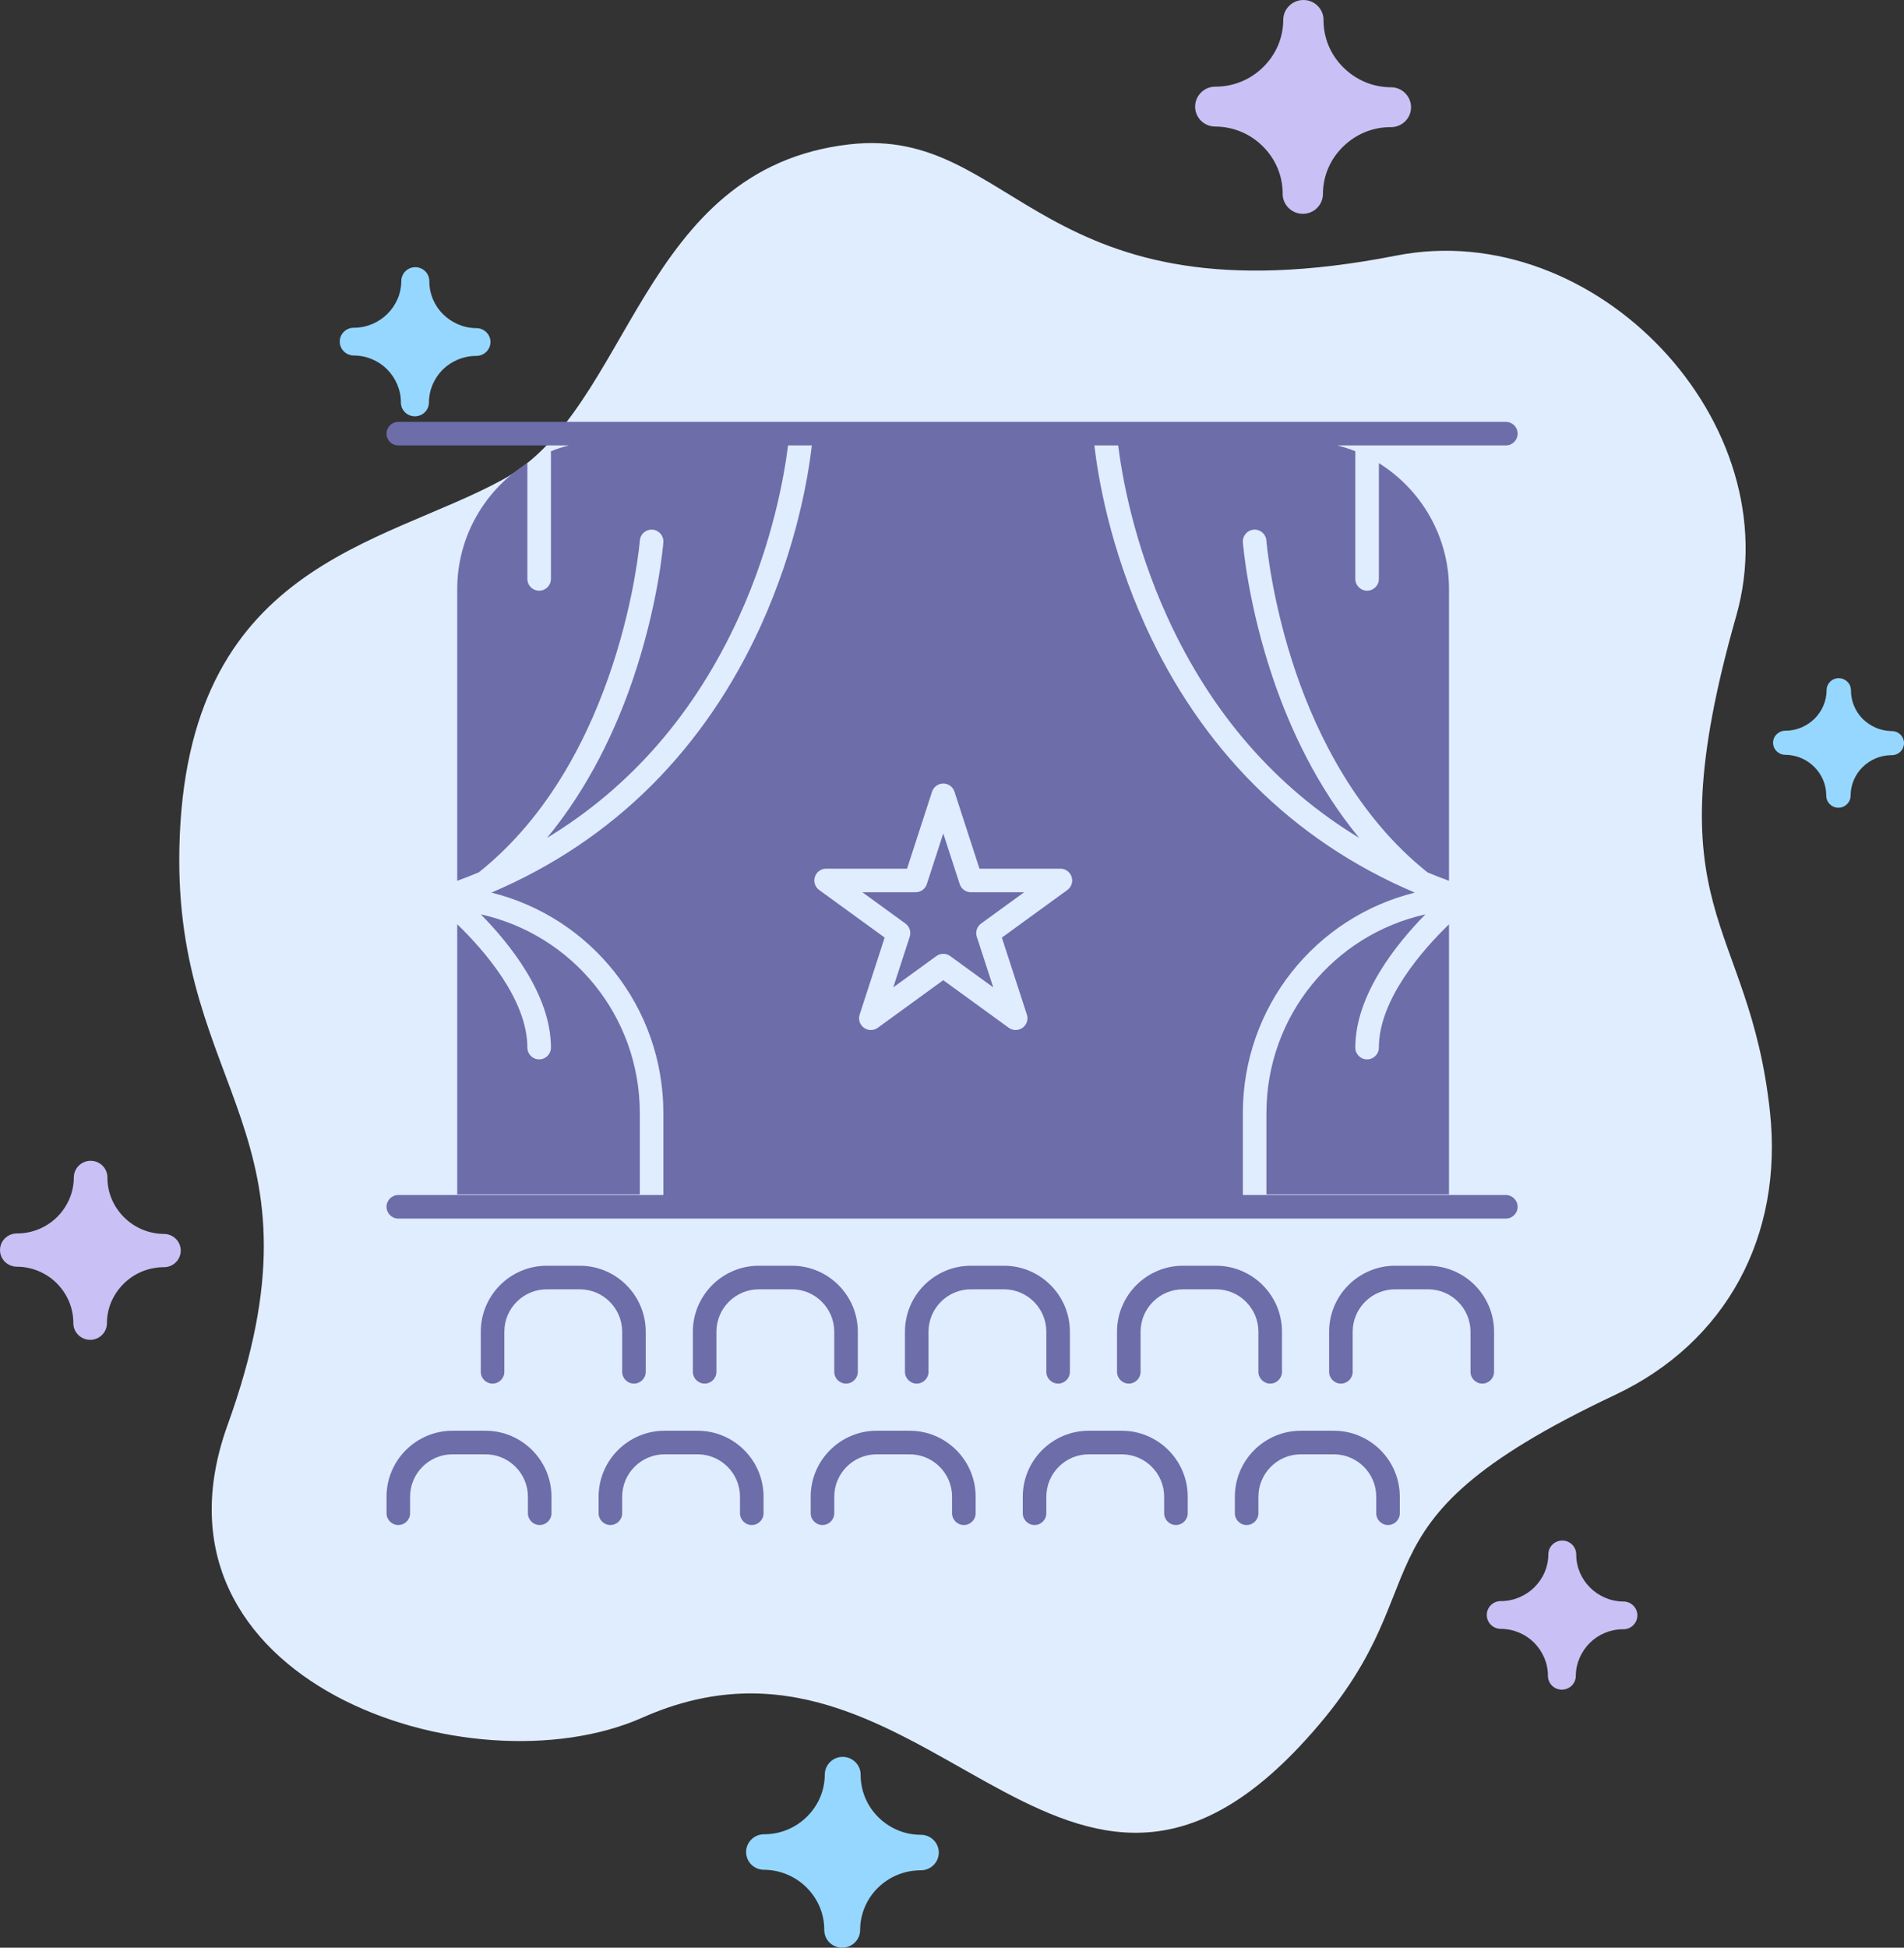
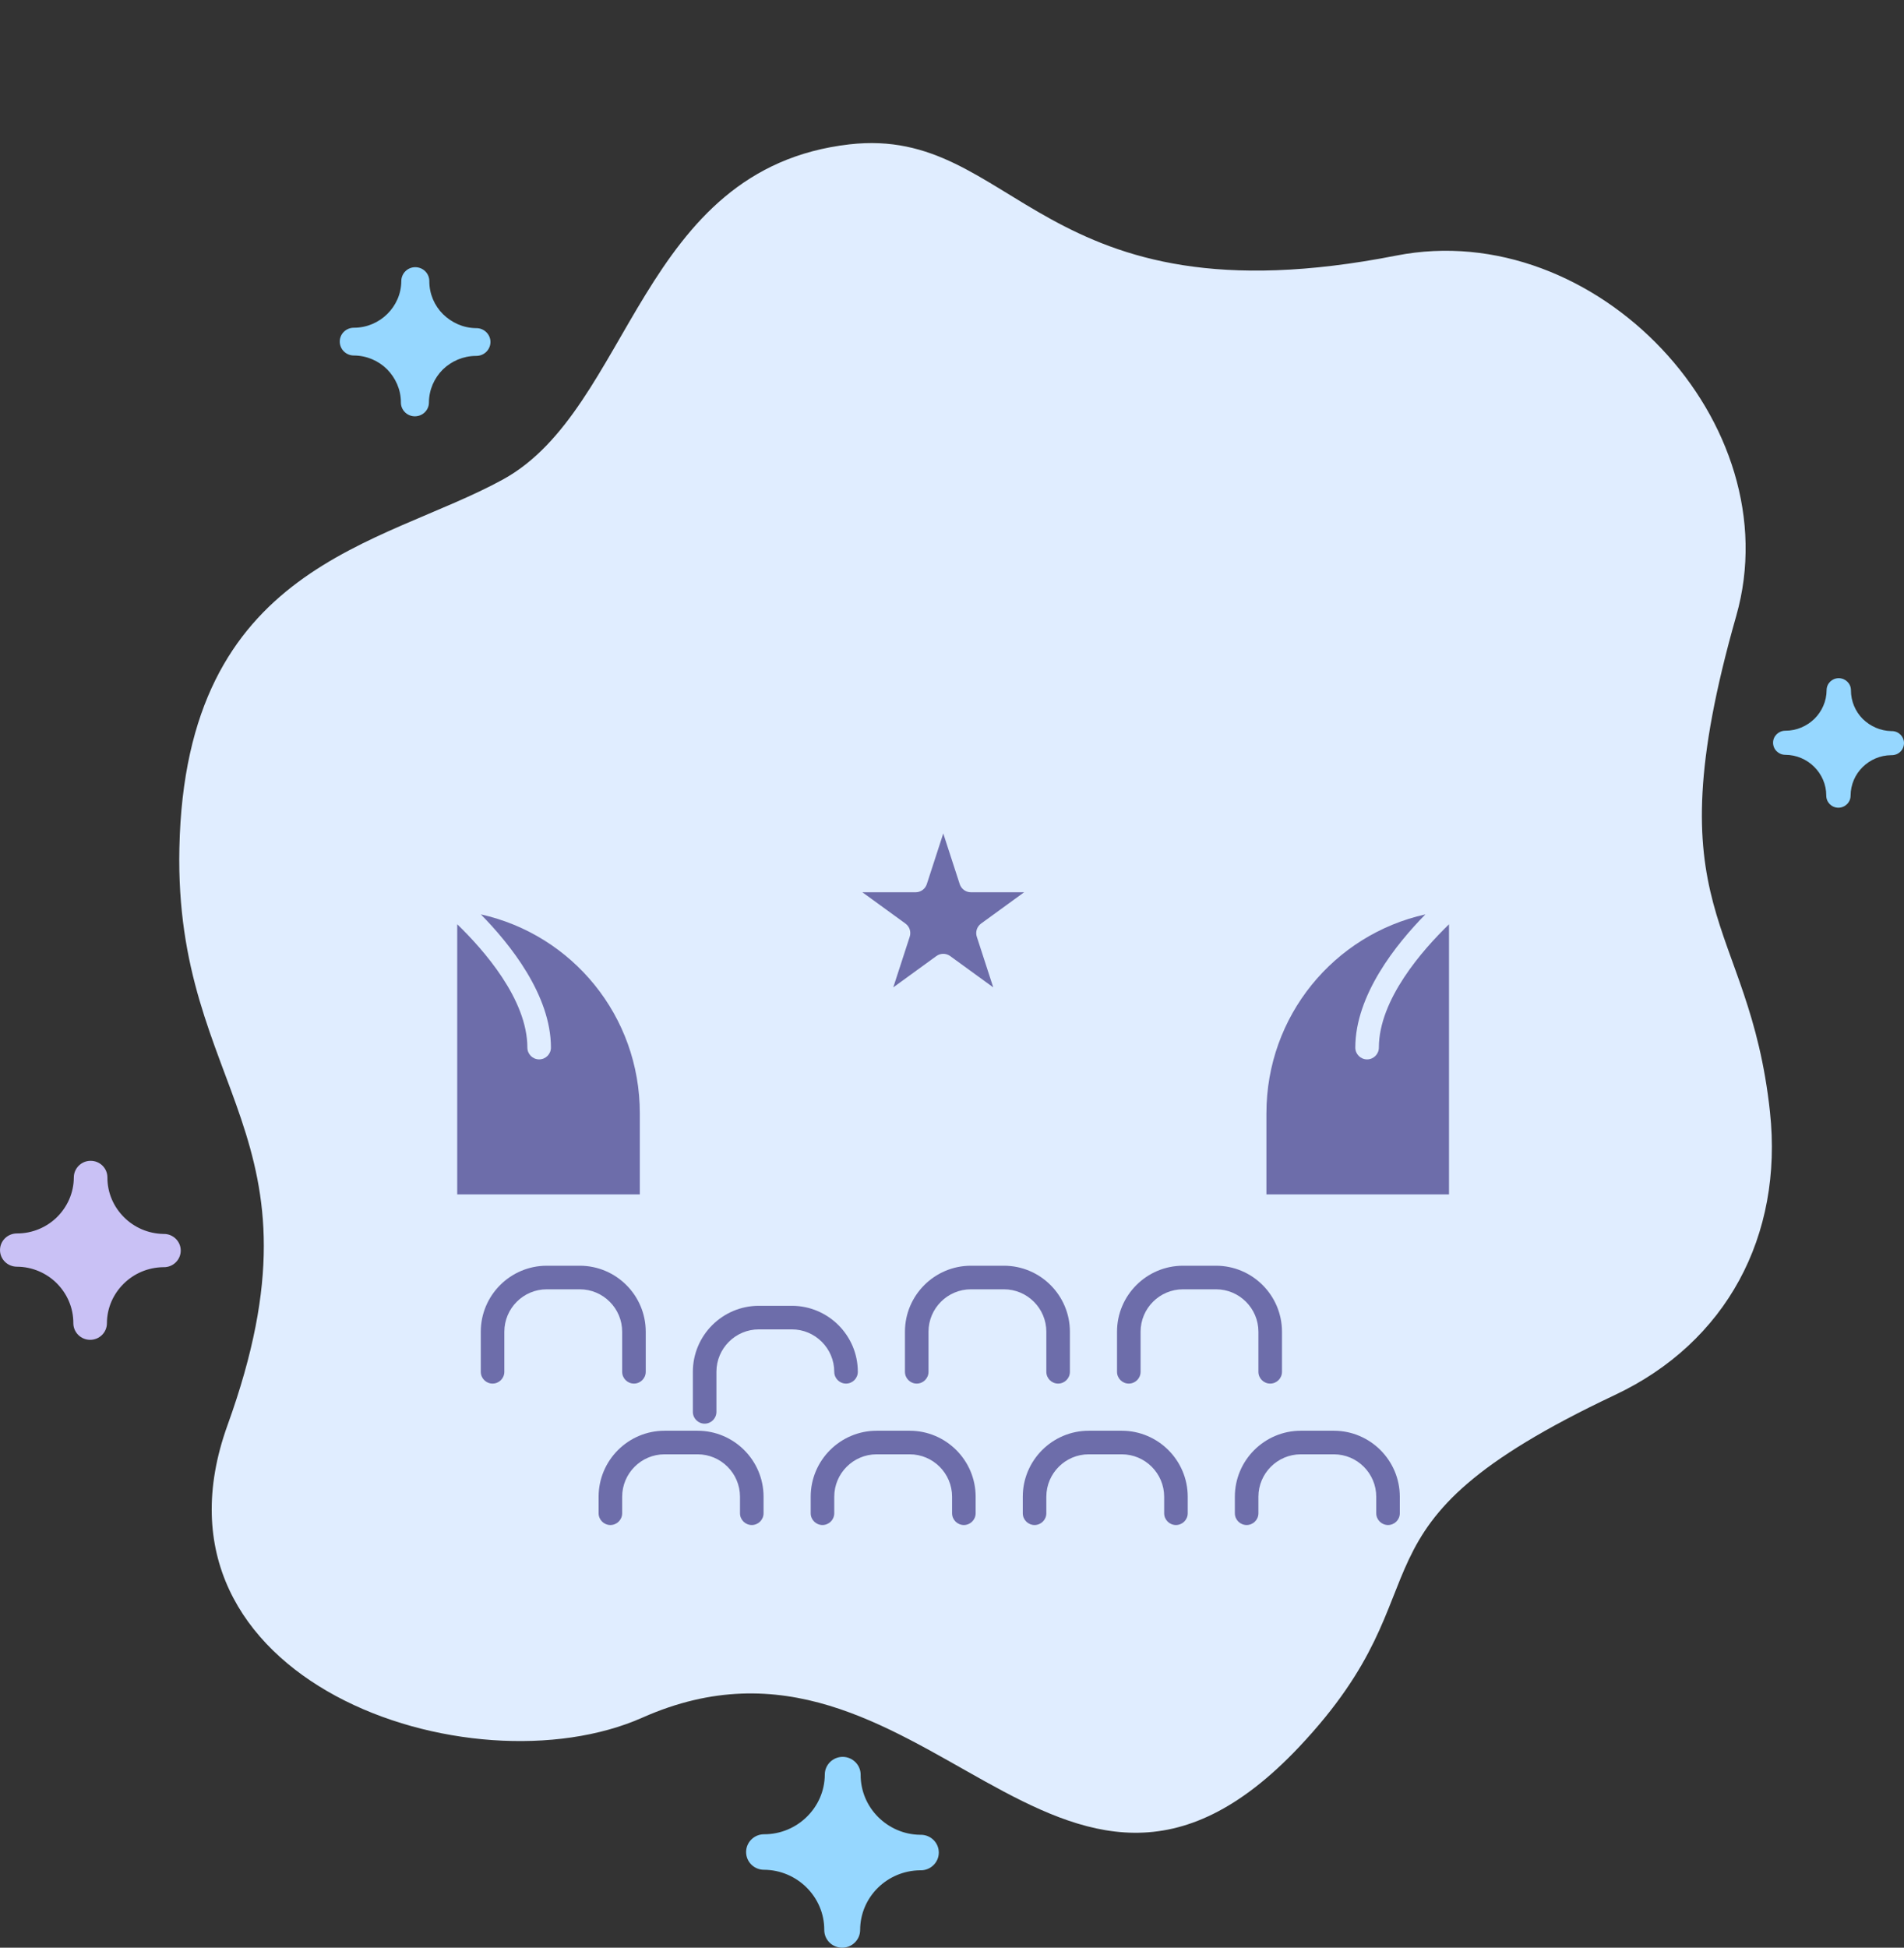
<svg xmlns="http://www.w3.org/2000/svg" viewBox="0 0 2706.75 2768.04">
  <rect x="0" y="0" width="2706.75" height="2768.04" fill="#333333" stroke="none" />
  <defs>
    <style>      .cls-1 {        fill: #e0edff;        fill-rule: evenodd;      }      .cls-2 {        fill: #6d6daa;      }      .cls-3 {        fill: #96d7ff;      }      .cls-4 {        fill: #c9c1f5;      }    </style>
  </defs>
  <g>
    <g id="_x31_84">
      <g>
        <path class="cls-1" d="M2516.23,1580.45c18.82,175.94-61.81,327.29-220.47,402.07-403.65,190.54-227.68,265.64-448.79,500.06-343.33,363.79-535.39-218.34-933.53-41.6-243.95,108.35-721.48-51.29-589.97-415.62,150.1-415.33-75.89-472.17-68.46-819.89,8.44-403.98,287.32-429.28,460-524.05,183.24-100.53,193.49-442.02,492.63-476.27,237.2-27.05,267.81,258.1,777.37,158.06,283.42-55.54,561.41,238.05,483.23,512.2-121.41,426.04,18.17,426.91,48,705.05h0Z" />
-         <path class="cls-4" d="M1976.1,180.68c-26.09.12-49.61,10.85-66.86,27.83-17.65,17.16-28.47,40.95-28.56,67.2-.05,15.62-12.83,28.21-28.61,28.15-15.77-.05-28.67-12.72-28.62-28.35.08-26.24-10.56-50.1-28.11-67.39-17.33-17.49-41.37-28.19-67.88-28.27-15.77-.06-28.49-12.72-28.44-28.34.06-15.62,12.87-28.39,28.64-28.34,26.5.09,50.61-10.45,68.07-27.81,17.67-17.18,28.47-40.97,28.56-67.21.05-15.62,13.04-28.2,28.81-28.14,15.78.06,28.48,12.71,28.43,28.34-.08,26.24,10.56,50.12,28.11,67.4,17.12,17.08,40.56,27.96,66.66,28.26.4,0,.82.01,1.23,0,15.77.05,28.48,12.9,28.42,28.53-.06,15.63-12.84,28.21-28.61,28.16-.41,0-.82,0-1.22-.01h0Z" />
-         <path class="cls-4" d="M2306.78,2315.47c-18,.15-34.62,7.5-46.6,19.28-12.17,12.18-19.92,28.78-19.98,47.01-.04,10.82-8.96,19.59-19.9,19.56-10.92-.02-19.79-8.88-19.75-19.69.06-18.23-7.58-34.89-19.68-47.13-12.1-12.08-29.06-19.55-47.49-19.6-10.91-.04-19.79-8.88-19.75-19.88.04-10.83,8.97-19.61,19.88-19.57,18.42.06,35.44-7.5,47.62-19.47,12.18-11.97,19.92-28.57,20-47.01.02-10.82,8.95-19.59,19.87-19.56,10.94.02,19.8,8.89,19.78,19.69-.06,18.42,7.57,35.09,19.65,47.13,11.9,11.87,28.47,19.53,46.47,19.8h1.02c10.93.04,19.8,8.89,19.77,19.7-.04,11.01-8.97,19.8-19.9,19.75h-1.01Z" />
        <path class="cls-3" d="M676.36,505.82c-18.21.15-34.62,7.5-46.8,19.27-12.18,12.18-19.72,28.78-19.78,47.01-.04,10.82-8.98,19.6-20.1,19.56-10.93-.04-19.8-8.87-19.76-19.69.05-18.24-7.58-34.88-19.67-47.15-12.1-12.06-28.87-19.52-47.27-19.58-11.13-.05-20-8.89-19.97-19.9.04-10.82,8.97-19.6,20.1-19.57,18.41.06,35.23-7.49,47.4-19.46,12.18-11.99,19.92-28.58,19.98-46.81.04-11.01,8.97-19.81,19.89-19.77,11.13.04,20,8.89,19.96,19.9-.06,18.22,7.37,34.87,19.47,46.92,12.1,11.86,28.46,19.54,46.67,19.79h.81c10.92.04,20,8.89,19.96,19.71-.04,11.02-9.17,19.79-20.1,19.76-.2,0-.61,0-.81,0h0Z" />
        <path class="cls-4" d="M231.97,1800.91c-21.84.33-41.49,9.08-55.91,23.25-14.82,14.56-23.99,34.37-24.06,56.41-.04,13.03-10.6,23.6-23.95,23.55-13.15-.05-23.84-10.69-23.79-23.72.07-22.04-8.96-41.89-23.48-56.56-14.52-14.48-34.72-23.56-56.77-23.63-13.35-.05-24.04-10.69-23.99-23.71.04-13.04,10.8-23.61,24.15-23.56,22.05.07,42.32-8.87,56.93-23.24,14.61-14.58,23.78-34.38,23.85-56.42.05-13,10.8-23.59,23.96-23.56,13.35.05,23.84,10.72,23.79,23.73-.07,22.04,8.97,41.89,23.69,56.57,14.32,14.26,33.91,23.15,55.75,23.63.41,0,.62,0,1.02,0,13.14.05,23.83,10.68,23.79,23.71-.04,13.01-10.8,23.6-23.96,23.56-.4,0-.6,0-1.01,0h0Z" />
        <path class="cls-3" d="M1307.82,2658.04c-23.27.33-44.34,9.67-59.77,24.84-15.63,15.38-25.2,36.57-25.28,60.01-.05,14.03-11.62,25.2-25.59,25.15-14.16-.05-25.45-11.29-25.4-25.32.08-23.44-9.56-44.7-25.09-60.18-15.53-15.46-37.14-25.17-60.62-25.24-14.15-.05-25.45-11.3-25.4-25.32.05-13.82,11.42-25.2,25.58-25.15,23.46.09,45.14-9.47,60.77-24.85,15.64-15.36,25.42-36.56,25.51-60,.04-13.83,11.4-25.21,25.56-25.15,13.96.05,25.45,11.5,25.4,25.32-.08,23.44,9.36,44.7,24.89,60.17,15.31,15.28,36.33,24.98,59.6,25.25.4,0,.8.01,1.21,0,13.96.05,25.45,11.29,25.41,25.32-.06,14.02-11.62,25.2-25.59,25.16-.4,0-.8,0-1.21,0h0Z" />
        <path class="cls-3" d="M2688.47,1073.25c-15.58.15-29.96,6.51-40.51,16.89-10.56,10.38-17.07,24.78-17.13,40.59-.02,9.62-7.95,17.22-17.46,17.18-9.52-.04-17.17-7.67-17.14-17.3.05-15.81-6.58-30.26-17.07-40.72-10.68-10.64-25.22-17.1-41.21-17.16-9.5-.03-17.38-7.67-17.33-17.29.02-9.41,7.95-16.99,17.46-16.96,15.98.05,30.57-6.5,41.32-16.89,10.56-10.39,17.27-24.98,17.33-40.81.02-9.41,7.73-16.99,17.25-16.96,9.51.04,17.38,7.67,17.34,17.08-.05,15.83,6.38,30.47,16.86,40.92,10.5,10.25,24.83,16.9,40.41,17.18.4,0,.61-.01.82,0,9.7.03,17.37,7.66,17.33,17.08-.04,9.61-7.74,17.2-17.46,17.16h-.82Z" />
      </g>
      <g>
        <path class="cls-2" d="M1364.34,1256.49l-23.39-71.97-23.38,71.97c-2.24,6.9-8.68,11.57-15.93,11.57h-75.68l61.22,44.48c5.87,4.26,8.33,11.82,6.09,18.73l-23.39,71.97,61.22-44.48c5.87-4.27,13.82-4.27,19.69,0l61.22,44.48-23.39-71.97c-2.24-6.9.21-14.46,6.09-18.73l61.22-44.48h-75.67c-7.26,0-13.69-4.68-15.93-11.57Z" />
        <path class="cls-2" d="M766.46,1505.58c-9.25,0-16.75-7.5-16.75-16.75,0-68.67-62.43-139.25-99.72-175.3v383.93h259.58v-115.38c0-138.1-95.86-253.66-226.01-282.59,41.28,41.95,99.65,114.49,99.65,189.34,0,9.25-7.5,16.75-16.75,16.75Z" />
        <path class="cls-2" d="M1800.35,1582.09v115.38h259.58v-383.89c-37.29,36.1-99.71,106.74-99.71,175.26,0,9.25-7.5,16.75-16.75,16.75s-16.75-7.5-16.75-16.75c0-74.85,58.37-147.39,99.65-189.34-130.15,28.93-226.01,144.5-226.01,282.59Z" />
-         <path class="cls-2" d="M2140.73,1698.34h-373.88v-116.25c0-151.32,103.17-278.47,244.44-313.53-86.77-36.87-163.21-88.05-227.87-152.67-63.31-63.26-115.44-139.4-154.95-226.3-51.35-112.96-67.71-213.23-72.69-256.54h33.83c5.4,43.21,21.92,138.76,69.85,243.78,62.42,136.75,153.87,241.87,272.86,314.03-60.6-73.2-98.39-156.24-121.27-222.79-36.9-107.36-43.88-193.7-44.15-197.32-.71-9.22,6.19-17.28,15.42-17.99,9.24-.71,17.27,6.19,17.98,15.41.07.85,7.04,86.39,42.72,189.84,29.77,86.3,85.73,201.69,186.4,281.86,10.02,4.16,20.18,8.15,30.51,11.92v-414.4c0-75.53-39.9-141.88-99.71-179.18v164.53c0,9.25-7.5,16.75-16.75,16.75s-16.75-7.5-16.75-16.75v-181.46c-8.2-3.27-16.68-6-25.35-8.24h239.37c9.25,0,16.75-7.5,16.75-16.75s-7.5-16.75-16.75-16.75H566.24c-9.25,0-16.75,7.5-16.75,16.75s7.5,16.75,16.75,16.75h242.31c-8.67,2.24-17.14,4.97-25.34,8.24v181.46c0,9.25-7.5,16.75-16.75,16.75s-16.75-7.5-16.75-16.75v-164.53c-59.81,37.3-99.72,103.65-99.72,179.18v414.4c10.37-3.79,20.55-7.79,30.61-11.96,202.83-161.42,228.77-468.43,229.02-471.66.71-9.23,8.8-16.1,17.98-15.42,9.23.71,16.13,8.76,15.42,17.99-.28,3.62-7.25,89.96-44.16,197.32-22.88,66.55-60.67,149.59-121.27,222.79,118.99-72.16,210.43-177.28,272.85-314.03,47.93-105.01,64.46-200.56,69.85-243.78h33.83c-4.98,43.31-21.32,143.58-72.68,256.54-39.51,86.89-91.64,163.03-154.94,226.3-64.66,64.62-141.11,115.79-227.87,152.67,141.27,35.06,244.43,162.21,244.43,313.53v116.25h-376.83c-9.25,0-16.75,7.5-16.75,16.75s7.5,16.75,16.75,16.75h1574.49c9.25,0,16.75-7.5,16.75-16.75s-7.5-16.75-16.75-16.75ZM1517.33,1264.86l-93.08,67.63,35.56,109.43c2.25,6.9-.21,14.46-6.08,18.73-5.87,4.26-13.82,4.26-19.69,0l-93.09-67.63-93.08,67.63c-2.93,2.13-6.39,3.2-9.84,3.2s-6.91-1.07-9.85-3.2c-5.87-4.27-8.33-11.83-6.08-18.73l35.55-109.43-93.08-67.63c-5.87-4.27-8.33-11.83-6.09-18.73,2.24-6.9,8.67-11.57,15.93-11.57h115.06l35.56-109.43c2.24-6.9,8.67-11.57,15.93-11.57s13.69,4.68,15.93,11.57l35.55,109.43h115.06c7.26,0,13.69,4.67,15.92,11.57,2.25,6.9-.2,14.46-6.08,18.73Z" />
        <path class="cls-2" d="M884.49,1892.64v56.95c0,9.25,7.5,16.75,16.75,16.75s16.75-7.5,16.75-16.75v-56.95c0-51.72-42.08-93.8-93.8-93.8h-46.9c-51.72,0-93.8,42.08-93.8,93.8v56.95c0,9.25,7.5,16.75,16.75,16.75s16.75-7.5,16.75-16.75v-56.95c0-33.25,27.05-60.3,60.3-60.3h46.9c33.25,0,60.3,27.06,60.3,60.3Z" />
-         <path class="cls-2" d="M1185.99,1892.64v56.95c0,9.25,7.5,16.75,16.75,16.75s16.75-7.5,16.75-16.75v-56.95c0-51.72-42.08-93.8-93.8-93.8h-46.9c-51.72,0-93.8,42.08-93.8,93.8v56.95c0,9.25,7.5,16.75,16.75,16.75s16.75-7.5,16.75-16.75v-56.95c0-33.25,27.05-60.3,60.3-60.3h46.9c33.24,0,60.3,27.06,60.3,60.3Z" />
+         <path class="cls-2" d="M1185.99,1892.64v56.95c0,9.25,7.5,16.75,16.75,16.75s16.75-7.5,16.75-16.75c0-51.72-42.08-93.8-93.8-93.8h-46.9c-51.72,0-93.8,42.08-93.8,93.8v56.95c0,9.25,7.5,16.75,16.75,16.75s16.75-7.5,16.75-16.75v-56.95c0-33.25,27.05-60.3,60.3-60.3h46.9c33.24,0,60.3,27.06,60.3,60.3Z" />
        <path class="cls-2" d="M1487.49,1892.64v56.95c0,9.25,7.5,16.75,16.75,16.75s16.75-7.5,16.75-16.75v-56.95c0-51.72-42.08-93.8-93.8-93.8h-46.9c-51.72,0-93.8,42.08-93.8,93.8v56.95c0,9.25,7.5,16.75,16.75,16.75s16.75-7.5,16.75-16.75v-56.95c0-33.25,27.05-60.3,60.3-60.3h46.9c33.24,0,60.3,27.06,60.3,60.3Z" />
        <path class="cls-2" d="M1788.98,1892.64v56.95c0,9.25,7.5,16.75,16.75,16.75s16.75-7.5,16.75-16.75v-56.95c0-51.72-42.08-93.8-93.8-93.8h-46.9c-51.72,0-93.8,42.08-93.8,93.8v56.95c0,9.25,7.5,16.75,16.75,16.75s16.75-7.5,16.75-16.75v-56.95c0-33.25,27.05-60.3,60.3-60.3h46.9c33.24,0,60.3,27.06,60.3,60.3Z" />
-         <path class="cls-2" d="M2030.19,1798.84h-46.9c-51.72,0-93.8,42.08-93.8,93.8v56.95c0,9.25,7.5,16.75,16.75,16.75s16.75-7.5,16.75-16.75v-56.95c0-33.25,27.05-60.3,60.3-60.3h46.9c33.24,0,60.3,27.06,60.3,60.3v56.95c0,9.25,7.5,16.75,16.75,16.75s16.75-7.5,16.75-16.75v-56.95c0-51.72-42.08-93.8-93.8-93.8Z" />
-         <path class="cls-2" d="M690.19,2033.34h-46.9c-51.72,0-93.8,42.08-93.8,93.8v23.45c0,9.25,7.5,16.75,16.75,16.75s16.75-7.5,16.75-16.75v-23.45c0-33.24,27.05-60.3,60.3-60.3h46.9c33.25,0,60.3,27.06,60.3,60.3v23.45c0,9.25,7.5,16.75,16.75,16.75s16.75-7.5,16.75-16.75v-23.45c0-51.72-42.08-93.8-93.8-93.8Z" />
        <path class="cls-2" d="M991.69,2033.34h-46.9c-51.72,0-93.8,42.08-93.8,93.8v23.45c0,9.25,7.5,16.75,16.75,16.75s16.75-7.5,16.75-16.75v-23.45c0-33.24,27.05-60.3,60.3-60.3h46.9c33.24,0,60.3,27.06,60.3,60.3v23.45c0,9.25,7.5,16.75,16.75,16.75s16.75-7.5,16.75-16.75v-23.45c0-51.72-42.08-93.8-93.8-93.8Z" />
        <path class="cls-2" d="M1293.19,2033.34h-46.9c-51.72,0-93.8,42.08-93.8,93.8v23.45c0,9.25,7.5,16.75,16.75,16.75s16.75-7.5,16.75-16.75v-23.45c0-33.24,27.05-60.3,60.3-60.3h46.9c33.24,0,60.3,27.06,60.3,60.3v23.45c0,9.25,7.5,16.75,16.75,16.75s16.75-7.5,16.75-16.75v-23.45c0-51.72-42.08-93.8-93.8-93.8Z" />
        <path class="cls-2" d="M1594.69,2033.34h-46.9c-51.72,0-93.8,42.08-93.8,93.8v23.45c0,9.25,7.5,16.75,16.75,16.75s16.75-7.5,16.75-16.75v-23.45c0-33.24,27.05-60.3,60.3-60.3h46.9c33.24,0,60.3,27.06,60.3,60.3v23.45c0,9.25,7.5,16.75,16.75,16.75s16.75-7.5,16.75-16.75v-23.45c0-51.72-42.08-93.8-93.8-93.8Z" />
        <path class="cls-2" d="M1896.19,2033.34h-46.9c-51.72,0-93.8,42.08-93.8,93.8v23.45c0,9.25,7.5,16.75,16.75,16.75s16.75-7.5,16.75-16.75v-23.45c0-33.24,27.05-60.3,60.3-60.3h46.9c33.24,0,60.3,27.06,60.3,60.3v23.45c0,9.25,7.5,16.75,16.75,16.75s16.75-7.5,16.75-16.75v-23.45c0-51.72-42.08-93.8-93.8-93.8Z" />
      </g>
    </g>
  </g>
</svg>